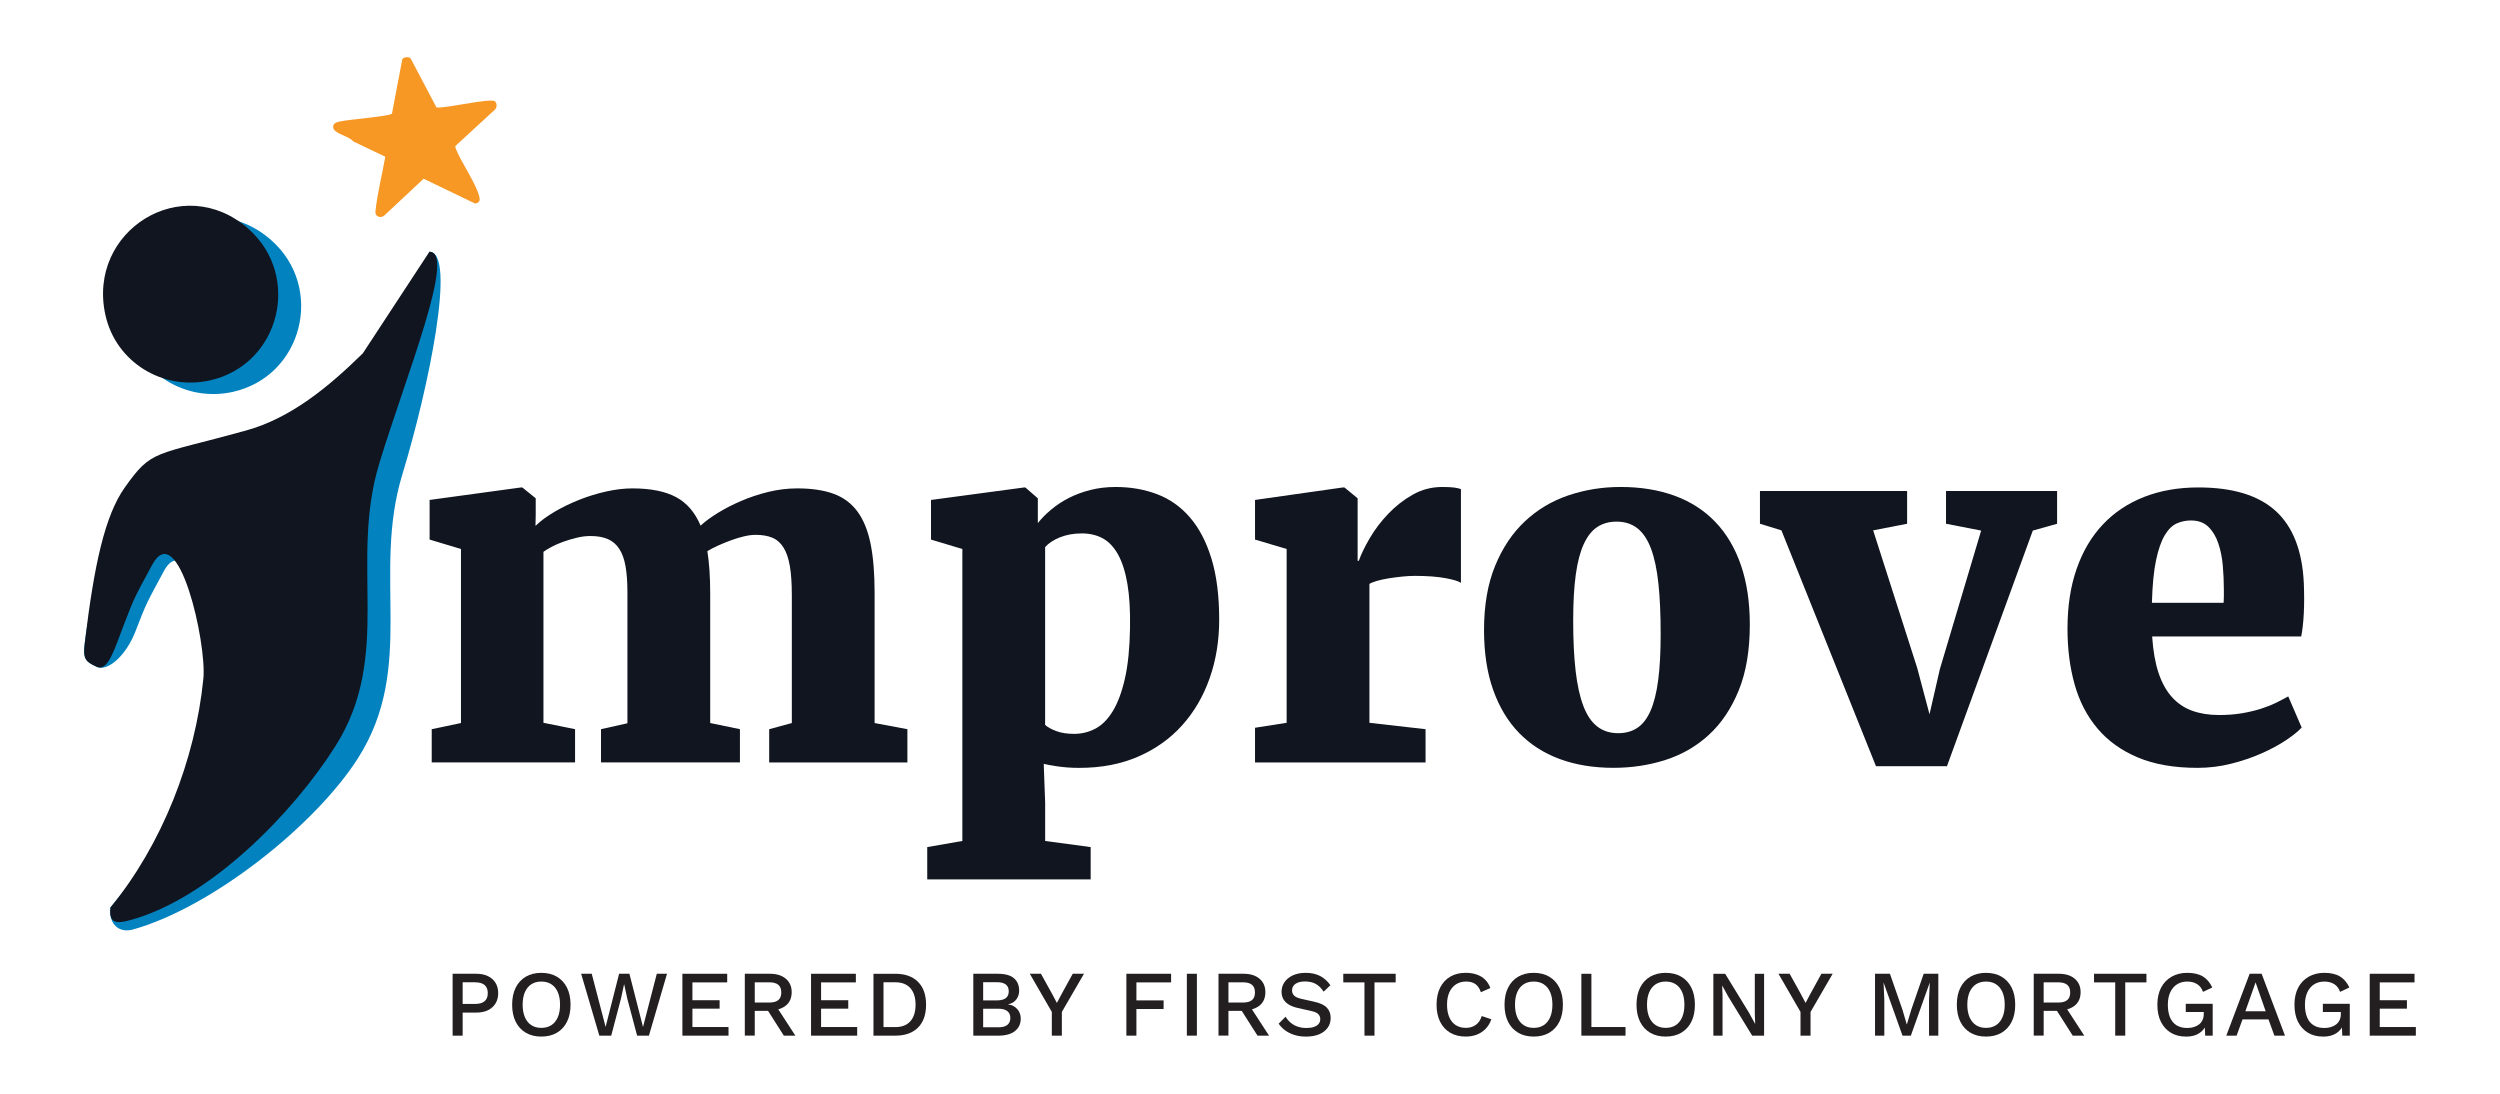
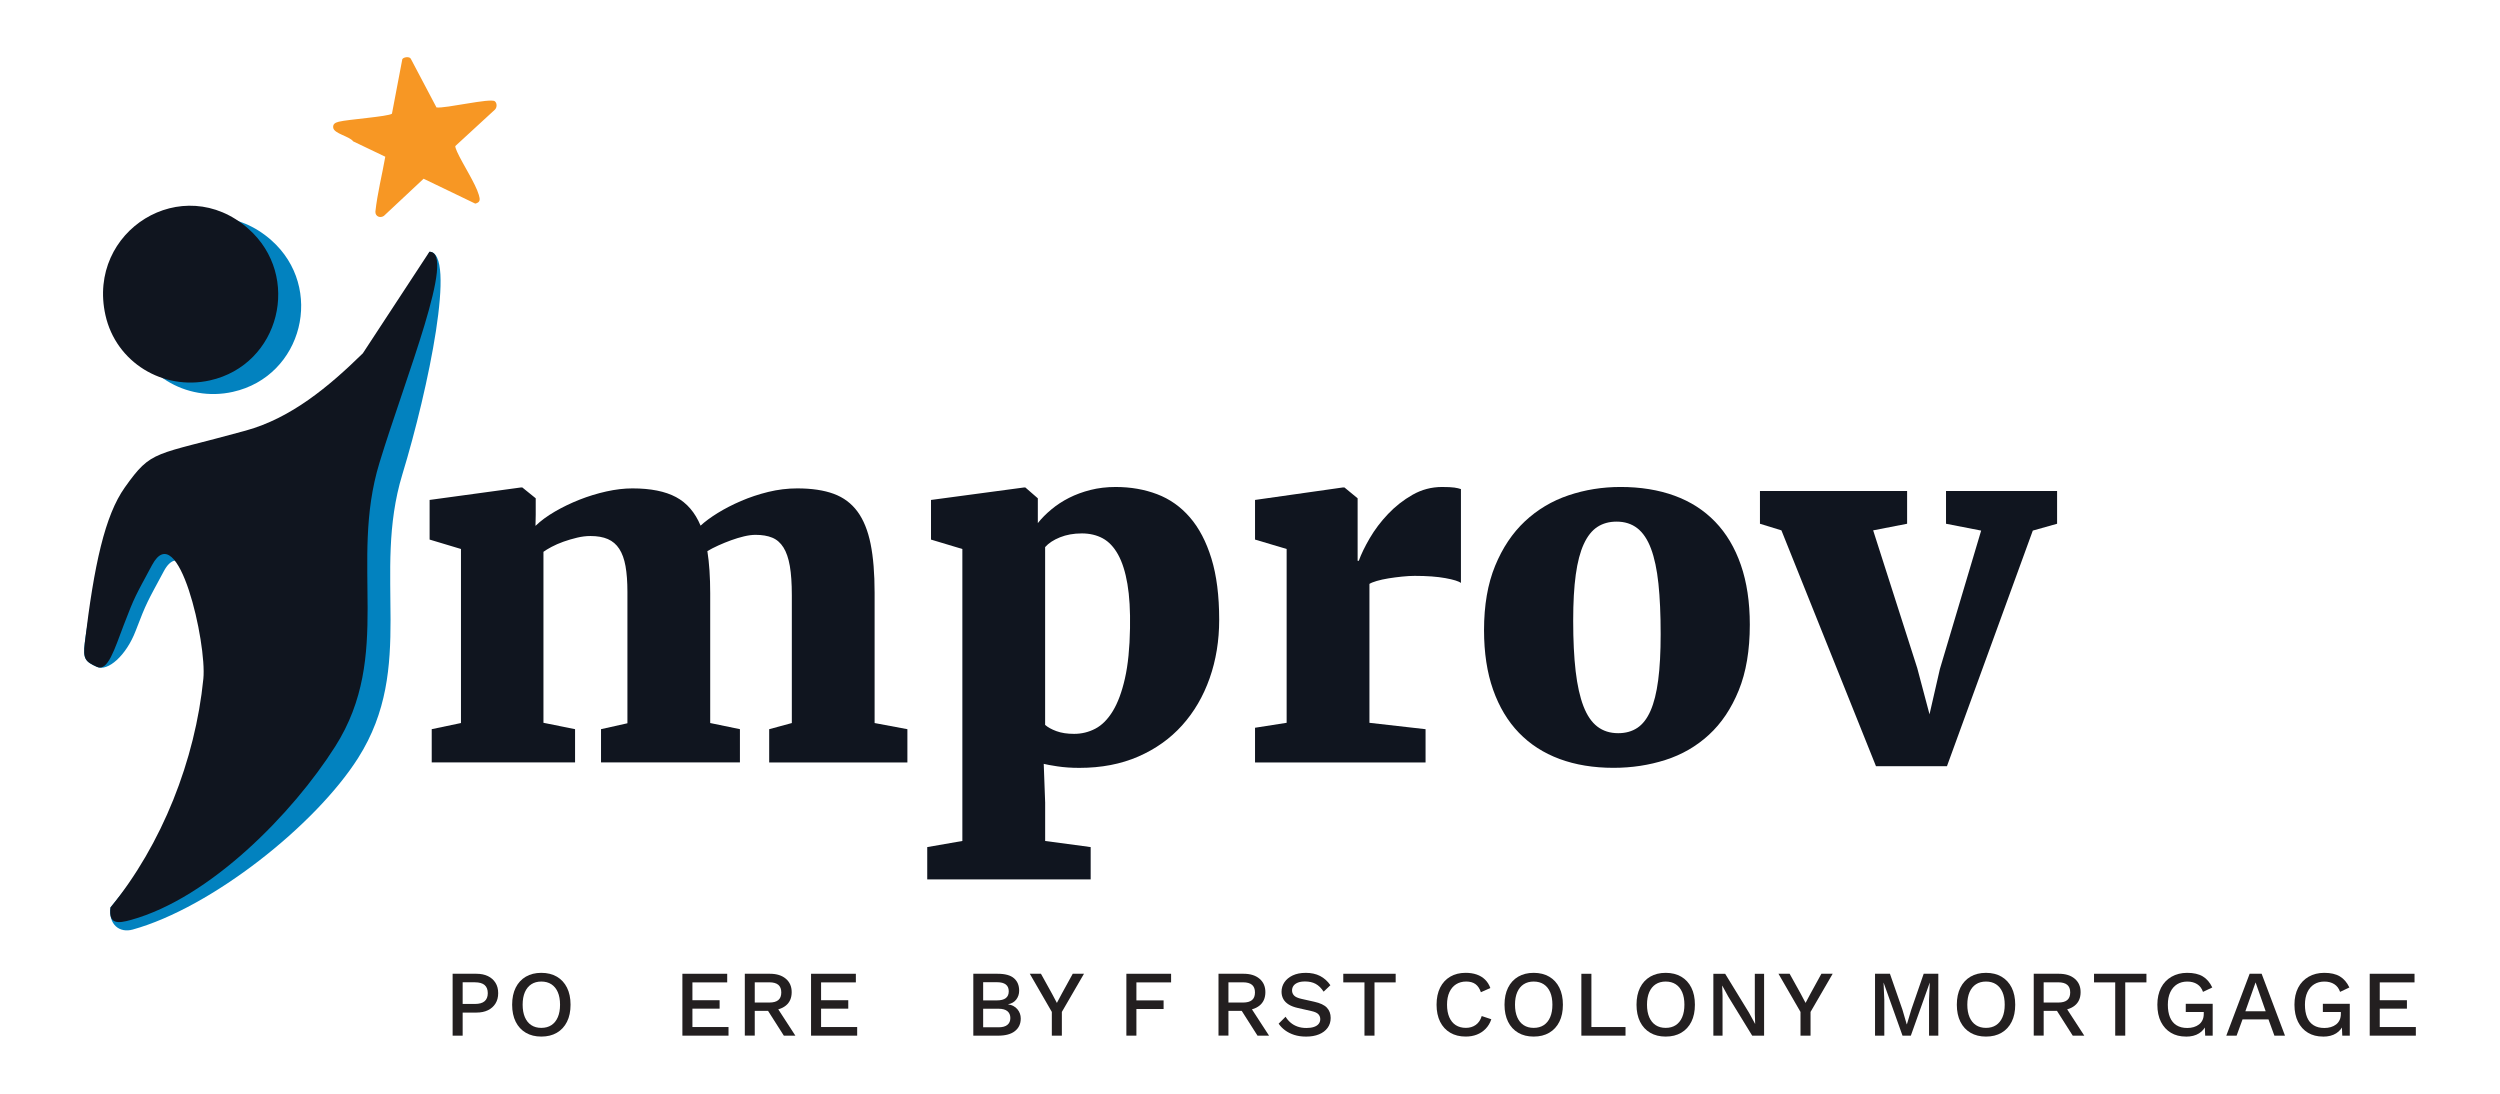
<svg xmlns="http://www.w3.org/2000/svg" id="b" width="160" height="70" viewBox="0 0 160 70">
  <g id="c">
-     <rect width="160" height="70" fill="none" />
    <path d="M27.482,16.113c1.751,0-.055,8.752-1.732,14.251-1.958,6.42.888,12.288-2.829,18.145-2.729,4.3-9.38,9.581-14.43,10.983-.84.233-1.558-.316-1.421-1.414,3.301-4.032,6.895-8.707,7.412-13.903.226-2.275-2.314-10.757-3.993-7.626-1.066,1.989-1.098,1.969-1.809,3.831-.6,1.571-1.781,2.618-2.478,2.301-.754-.343-.899-.514-.779-1.523.594-5.025,2.761-7.438,4.032-9.227,1.743-2.457,1.84-2.005,7.747-3.64,2.899-.802,5.302-2.804,7.486-4.943" fill="#0282bf" />
    <path d="M17.361,15.372c3.431,3.029,2.032,8.704-2.46,9.708-3.003.671-6.009-1.153-6.684-4.173-1.211-5.416,4.947-9.24,9.144-5.535Z" fill="#0282bf" />
    <path d="M27.482,16.113c1.751,0-1.523,8.018-3.2,13.517-1.958,6.42.888,12.288-2.829,18.145-2.729,4.3-8.015,9.697-13.064,11.098-.84.233-1.456.303-1.318-.796,3.301-4.032,5.427-9.441,5.944-14.637.226-2.275-1.605-10.407-3.284-7.276-1.066,1.989-1.098,1.969-1.809,3.831-.6,1.571-1.022,3.002-1.718,2.685-.754-.343-.899-.514-.779-1.523.594-5.025,1.293-8.172,2.563-9.961,1.743-2.457,1.84-2.005,7.747-3.64,2.899-.802,5.302-2.804,7.486-4.943" fill="#10151f" />
    <path d="M15.893,14.638c3.431,3.029,2.032,8.704-2.46,9.708-3.003.671-6.009-1.153-6.684-4.173-1.211-5.416,4.947-9.24,9.144-5.535Z" fill="#10151f" />
    <path d="M31.665,6.479c.156.117.149.398.013.534l-2.538,2.334c-.021.052.083.296.117.372.354.782,1.172,2.015,1.389,2.757.084.287.108.47-.228.556l-3.307-1.593-2.544,2.38c-.241.161-.553.033-.542-.275.128-1.179.428-2.343.633-3.514l-2.054-.983c-.235-.326-1.224-.492-1.278-.87-.036-.257.145-.331.362-.388.559-.145,3.17-.329,3.397-.513l.663-3.488c.075-.139.463-.19.544-.026l1.643,3.114c.561.078,3.443-.612,3.73-.397Z" fill="#f79724" />
    <path d="M27.63,48.795v-2.128l1.872-.393v-11.139l-2.007-.603v-2.536l5.856-.8h.075l.86.695v1.056l-.015.709c.332-.322.745-.626,1.238-.913s1.019-.541,1.577-.762c.559-.221,1.132-.397,1.721-.528.589-.131,1.145-.196,1.668-.196,1.167,0,2.098.186,2.792.558.694.372,1.217.981,1.57,1.826.282-.261.646-.53,1.094-.807.447-.277.946-.533,1.494-.77.548-.236,1.129-.43,1.743-.581.614-.15,1.232-.226,1.856-.226.926,0,1.703.116,2.332.347s1.137.611,1.525,1.139c.387.528.666,1.218.838,2.068.171.85.256,1.894.256,3.132v8.332l2.098.393v2.128h-8.845v-2.128l1.449-.393v-8.181c0-.754-.043-1.378-.128-1.872-.086-.492-.221-.888-.408-1.185s-.425-.506-.717-.626c-.292-.121-.649-.181-1.072-.181-.221,0-.468.033-.74.098-.272.065-.546.148-.823.249-.277.101-.549.211-.815.332-.267.121-.501.241-.702.362.121.765.181,1.665.181,2.702v8.301l1.902.393v2.128h-8.89v-2.128l1.69-.378v-8.407c0-.644-.041-1.192-.121-1.645-.081-.453-.214-.822-.4-1.109s-.43-.495-.732-.627c-.302-.131-.674-.196-1.117-.196-.272,0-.556.035-.853.106s-.586.156-.868.256c-.282.101-.536.211-.762.332-.227.121-.4.227-.521.317v10.943l2.023.408v2.128h-9.177Z" fill="#10151f" />
    <path d="M59.342,54.214l2.249-.392v-18.686l-2.007-.603v-2.536l5.962-.8h.075l.8.695v1.585c.241-.302.53-.594.868-.875.337-.282.714-.528,1.132-.74.417-.211.875-.38,1.374-.506.498-.126,1.034-.189,1.607-.189.956,0,1.839.153,2.649.46.81.307,1.509.8,2.098,1.48.589.679,1.049,1.557,1.381,2.634s.498,2.385.498,3.924c0,1.339-.204,2.587-.611,3.743-.408,1.157-.994,2.161-1.758,3.011-.765.851-1.701,1.517-2.808,2-1.107.483-2.365.725-3.773.725-.513,0-.984-.033-1.411-.098-.428-.066-.717-.119-.868-.159l.091,2.475v2.46l2.913.392v2.068h-10.46v-2.068ZM69.228,34.139c-.513,0-.976.083-1.389.249-.413.166-.73.375-.951.626v11.38c.171.151.412.285.724.4s.689.173,1.132.173c.483,0,.936-.111,1.358-.332s.795-.596,1.117-1.124c.322-.528.581-1.225.777-2.091.196-.865.304-1.937.325-3.215.02-1.117-.035-2.06-.166-2.83-.131-.77-.33-1.396-.596-1.879-.267-.483-.594-.83-.981-1.041-.388-.211-.838-.317-1.351-.317Z" fill="#10151f" />
    <path d="M80.322,48.795v-2.219l2.023-.317v-11.124l-2.023-.603v-2.536l5.63-.8h.091l.845.695v4h.075c.151-.423.385-.905.702-1.449.317-.543.707-1.059,1.17-1.547.463-.488.986-.898,1.57-1.23.583-.332,1.212-.498,1.887-.498.352,0,.614.013.785.037.171.025.312.058.423.098v6.007c-.141-.111-.473-.214-.996-.309-.523-.096-1.177-.144-1.962-.144-.241,0-.511.015-.807.046-.297.03-.586.068-.868.113-.282.046-.533.101-.755.166-.221.065-.377.128-.468.189v8.89l3.592.408v2.128h-10.913Z" fill="#10151f" />
    <path d="M94.978,40.328c0-1.59.236-2.961.709-4.113.473-1.152,1.109-2.103,1.909-2.853.8-.749,1.728-1.303,2.785-1.66,1.057-.357,2.168-.536,3.336-.536,1.278,0,2.428.186,3.449.558,1.021.372,1.889.928,2.603,1.668.714.739,1.263,1.66,1.645,2.762.382,1.102.574,2.377.574,3.826,0,1.64-.236,3.042-.709,4.203-.473,1.162-1.109,2.111-1.909,2.845-.8.735-1.726,1.27-2.777,1.607-1.052.337-2.161.506-3.328.506-1.278,0-2.428-.189-3.449-.566-1.021-.378-1.889-.936-2.604-1.676-.714-.739-1.265-1.657-1.653-2.754-.388-1.097-.581-2.37-.581-3.819ZM103.566,46.924c.473,0,.88-.113,1.223-.34.342-.227.624-.591.845-1.094.221-.503.385-1.157.49-1.962.106-.805.158-1.786.158-2.943,0-1.258-.048-2.337-.143-3.238-.096-.9-.254-1.645-.475-2.234-.221-.589-.513-1.024-.875-1.306s-.805-.423-1.328-.423c-.473,0-.883.113-1.23.34-.347.227-.636.591-.868,1.094-.232.503-.403,1.155-.513,1.955-.111.8-.166,1.784-.166,2.951,0,1.258.053,2.337.158,3.237.106.901.272,1.645.498,2.234.227.589.523,1.024.89,1.306s.812.423,1.336.423Z" fill="#10151f" />
    <path d="M120.063,49.037l-6.052-15.094-1.374-.423v-2.098h9.418v2.098l-2.173.423,2.822,8.815.785,2.958.664-2.898,2.641-8.86-2.249-.438v-2.098h7.109v2.098l-1.555.438-5.494,15.079h-4.543Z" fill="#10151f" />
-     <path d="M140.635,49.142c-1.489,0-2.76-.221-3.811-.664-1.052-.442-1.912-1.058-2.581-1.849-.669-.79-1.157-1.728-1.464-2.815-.307-1.086-.46-2.279-.46-3.577,0-1.438.196-2.719.589-3.841.393-1.122.953-2.068,1.683-2.838.729-.77,1.61-1.355,2.641-1.758,1.031-.402,2.186-.604,3.464-.604,2.194,0,3.841.501,4.943,1.502,1.102,1.002,1.703,2.533,1.804,4.596.03.725.03,1.379,0,1.962s-.086,1.077-.166,1.479h-9.539c.06.916.196,1.691.407,2.325.211.634.498,1.152.86,1.554.362.403.795.695,1.298.875.503.181,1.072.272,1.706.272.543,0,1.036-.037,1.479-.113s.845-.171,1.208-.287.687-.244.974-.385c.287-.141.546-.277.777-.407l.86,1.992c-.232.252-.571.526-1.019.823-.448.297-.969.576-1.562.838-.594.262-1.24.481-1.94.657-.7.176-1.416.264-2.151.264ZM140.228,33.309c-.322,0-.626.063-.913.189-.287.126-.543.378-.77.755-.226.378-.413.91-.558,1.6-.146.69-.234,1.598-.264,2.725h4.588c0-.03.003-.086.008-.166s.008-.169.008-.264v-.415c0-.503-.023-1.013-.068-1.532-.045-.518-.141-.994-.287-1.426-.146-.433-.357-.785-.634-1.057-.277-.272-.646-.407-1.109-.407Z" fill="#10151f" />
    <path d="M30.492,62.321c.284,0,.529.05.735.15.206.1.367.241.483.426.116.184.174.406.174.666,0,.256-.058.477-.174.663-.116.185-.277.329-.483.429-.206.1-.451.15-.735.15h-.882v1.476h-.642v-3.96h1.524ZM30.39,64.253c.284,0,.493-.059.627-.177.134-.118.201-.289.201-.513,0-.229-.067-.401-.201-.519-.134-.117-.343-.177-.627-.177h-.78v1.386h.78Z" fill="#231f20" />
    <path d="M34.643,62.262c.384,0,.716.082.996.245.28.164.496.398.648.702.152.305.228.668.228,1.092,0,.425-.076.788-.228,1.093-.152.304-.368.538-.648.702-.28.164-.612.245-.996.245-.38,0-.71-.081-.99-.245-.28-.164-.496-.398-.648-.702-.152-.305-.228-.668-.228-1.093,0-.424.076-.787.228-1.092.152-.304.368-.538.648-.702.28-.163.61-.245.99-.245ZM34.643,62.819c-.248,0-.461.058-.639.174-.178.116-.315.284-.411.504-.096.22-.144.488-.144.804,0,.312.048.579.144.802.096.222.233.391.411.507.178.116.391.174.639.174.252,0,.467-.058.645-.174s.315-.285.411-.507c.096-.223.144-.489.144-.802,0-.315-.048-.584-.144-.804-.096-.22-.233-.388-.411-.504s-.393-.174-.645-.174Z" fill="#231f20" />
-     <path d="M38.357,66.281l-1.164-3.96h.678l.888,3.402.864-3.402h.66l.87,3.408.882-3.408h.654l-1.158,3.96h-.756l-.63-2.376-.198-.912h-.006l-.198.912-.624,2.376h-.762Z" fill="#231f20" />
    <path d="M43.673,66.281v-3.96h2.868v.552h-2.226v1.141h1.74v.54h-1.74v1.176h2.31v.552h-2.952Z" fill="#231f20" />
    <path d="M49.282,62.321c.424,0,.761.106,1.011.318s.375.498.375.857c0,.372-.125.659-.375.861s-.587.303-1.011.303l-.06.036h-.918v1.584h-.636v-3.96h1.614ZM49.234,64.163c.26,0,.453-.053.579-.159.126-.105.189-.269.189-.488,0-.217-.063-.378-.189-.486s-.319-.162-.579-.162h-.93v1.296h.93ZM49.613,64.295l1.29,1.986h-.738l-1.104-1.734.552-.252Z" fill="#231f20" />
    <path d="M51.907,66.281v-3.96h2.868v.552h-2.226v1.141h1.74v.54h-1.74v1.176h2.31v.552h-2.952Z" fill="#231f20" />
-     <path d="M57.3,62.321c.62,0,1.103.171,1.449.513.346.342.519.831.519,1.467,0,.637-.173,1.125-.519,1.468-.346.342-.829.513-1.449.513h-1.398v-3.96h1.398ZM57.3,65.735c.42,0,.741-.125.963-.375.222-.25.333-.604.333-1.06,0-.455-.111-.809-.333-1.059-.222-.25-.543-.375-.963-.375h-.756v2.868h.756Z" fill="#231f20" />
    <path d="M62.292,66.281v-3.96h1.56c.476,0,.824.096,1.044.288.22.191.33.458.33.798,0,.208-.06.393-.18.555-.12.162-.296.266-.528.31v.006c.256.04.455.144.597.315.142.171.213.367.213.592,0,.34-.124.607-.372.804s-.608.294-1.08.294h-1.584ZM62.922,64.025h.882c.504,0,.756-.194.756-.582s-.252-.582-.756-.582h-.882v1.164ZM62.922,65.747h.984c.252,0,.441-.052.567-.156.126-.103.189-.249.189-.438s-.063-.334-.189-.439c-.126-.103-.315-.155-.567-.155h-.984v1.188Z" fill="#231f20" />
    <path d="M69.375,62.321l-1.416,2.442v1.518h-.642v-1.518l-1.41-2.442h.714l.708,1.278.312.588.312-.588.702-1.278h.72Z" fill="#231f20" />
    <path d="M74.95,62.873h-2.22v1.152h1.74v.552h-1.74v1.704h-.642v-3.96h2.862v.552Z" fill="#231f20" />
-     <path d="M76.601,62.321v3.96h-.642v-3.96h.642Z" fill="#231f20" />
    <path d="M79.598,62.321c.424,0,.761.106,1.011.318s.375.498.375.857c0,.372-.125.659-.375.861s-.587.303-1.011.303l-.06.036h-.918v1.584h-.636v-3.96h1.614ZM79.55,64.163c.26,0,.453-.053.579-.159.126-.105.189-.269.189-.488,0-.217-.063-.378-.189-.486s-.319-.162-.579-.162h-.93v1.296h.93ZM79.928,64.295l1.29,1.986h-.738l-1.104-1.734.552-.252Z" fill="#231f20" />
    <path d="M83.561,62.262c.356,0,.664.066.924.2.26.135.48.331.66.592l-.432.413c-.152-.231-.323-.398-.513-.501-.19-.102-.415-.152-.675-.152-.192,0-.35.025-.474.078-.124.052-.215.121-.273.207-.058.086-.087.183-.087.291,0,.124.043.231.129.323.086.093.247.164.483.217l.804.18c.384.084.656.212.816.384.16.172.24.39.24.654,0,.244-.066.456-.198.636-.132.18-.315.318-.549.414s-.509.144-.825.144c-.28,0-.532-.035-.756-.107s-.42-.17-.588-.294-.306-.267-.414-.426l.444-.444c.084.14.19.265.318.375.128.11.277.195.447.255s.359.09.567.09c.184,0,.343-.021.477-.065.134-.044.236-.109.306-.195.07-.086.105-.19.105-.309,0-.116-.039-.219-.117-.307-.078-.088-.223-.156-.435-.204l-.87-.197c-.24-.053-.438-.127-.594-.223-.156-.096-.272-.213-.348-.351-.076-.139-.114-.293-.114-.465,0-.225.061-.428.183-.609s.299-.328.531-.439c.232-.109.508-.164.828-.164Z" fill="#231f20" />
    <path d="M89.323,62.321v.552h-1.355v3.408h-.642v-3.408h-1.356v-.552h3.353Z" fill="#231f20" />
    <path d="M95.444,65.231c-.08.24-.2.442-.36.608s-.348.291-.564.375-.454.126-.714.126c-.381,0-.711-.081-.99-.245-.28-.164-.496-.398-.648-.702-.151-.305-.228-.668-.228-1.093,0-.424.076-.787.228-1.092.152-.304.368-.538.648-.702.279-.163.607-.245.983-.245.261,0,.495.035.705.107s.39.18.537.324c.148.144.262.324.342.54l-.606.27c-.08-.235-.196-.408-.348-.519-.152-.11-.351-.165-.595-.165s-.458.058-.642.174c-.185.116-.327.284-.429.504-.102.22-.153.488-.153.804,0,.312.048.579.144.802.097.222.234.391.414.507.181.116.397.174.648.174.244,0,.455-.062.633-.189.178-.127.305-.315.381-.567l.612.204Z" fill="#231f20" />
    <path d="M98.155,62.262c.384,0,.716.082.995.245.28.164.496.398.648.702.152.305.228.668.228,1.092,0,.425-.075.788-.228,1.093-.152.304-.368.538-.648.702-.279.164-.611.245-.995.245-.381,0-.711-.081-.99-.245-.28-.164-.496-.398-.648-.702-.151-.305-.228-.668-.228-1.093,0-.424.076-.787.228-1.092.152-.304.368-.538.648-.702.279-.163.609-.245.99-.245ZM98.155,62.819c-.248,0-.462.058-.64.174s-.315.284-.411.504c-.096.22-.144.488-.144.804,0,.312.048.579.144.802.097.222.233.391.411.507s.392.174.64.174c.252,0,.467-.058.644-.174s.315-.285.411-.507c.096-.223.144-.489.144-.802,0-.315-.048-.584-.144-.804s-.233-.388-.411-.504-.393-.174-.644-.174Z" fill="#231f20" />
    <path d="M101.849,65.73h2.184v.552h-2.826v-3.96h.643v3.408Z" fill="#231f20" />
    <path d="M106.603,62.262c.384,0,.716.082.995.245.28.164.496.398.648.702.152.305.228.668.228,1.092,0,.425-.075.788-.228,1.093-.152.304-.368.538-.648.702-.279.164-.611.245-.995.245-.381,0-.711-.081-.99-.245-.28-.164-.496-.398-.648-.702-.151-.305-.228-.668-.228-1.093,0-.424.076-.787.228-1.092.152-.304.368-.538.648-.702.279-.163.609-.245.99-.245ZM106.603,62.819c-.248,0-.462.058-.64.174s-.315.284-.411.504c-.096.22-.144.488-.144.804,0,.312.048.579.144.802.097.222.233.391.411.507s.392.174.64.174c.252,0,.467-.058.644-.174s.315-.285.411-.507c.096-.223.144-.489.144-.802,0-.315-.048-.584-.144-.804s-.233-.388-.411-.504-.393-.174-.644-.174Z" fill="#231f20" />
    <path d="M112.902,62.321v3.96h-.762l-1.53-2.496-.384-.702h-.006l.023.643v2.556h-.588v-3.96h.756l1.524,2.49.39.714h.006l-.023-.648v-2.556h.594Z" fill="#231f20" />
    <path d="M117.291,62.321l-1.416,2.442v1.518h-.643v-1.518l-1.41-2.442h.715l.708,1.278.311.588.312-.588.701-1.278h.721Z" fill="#231f20" />
    <path d="M124.052,62.321v3.96h-.594v-2.292l.048-1.092h-.006l-1.206,3.384h-.534l-1.206-3.384h-.006l.048,1.092v2.292h-.594v-3.96h.954l.798,2.292.276.942h.012l.282-.942.792-2.292h.935Z" fill="#231f20" />
    <path d="M127.103,62.262c.384,0,.716.082.995.245.28.164.496.398.648.702.152.305.228.668.228,1.092,0,.425-.075.788-.228,1.093-.152.304-.368.538-.648.702-.279.164-.611.245-.995.245-.381,0-.711-.081-.99-.245-.28-.164-.496-.398-.648-.702-.151-.305-.228-.668-.228-1.093,0-.424.076-.787.228-1.092.152-.304.368-.538.648-.702.279-.163.609-.245.99-.245ZM127.103,62.819c-.248,0-.462.058-.64.174s-.315.284-.411.504c-.096.22-.144.488-.144.804,0,.312.048.579.144.802.097.222.233.391.411.507s.392.174.64.174c.252,0,.467-.058.644-.174s.315-.285.411-.507c.096-.223.144-.489.144-.802,0-.315-.048-.584-.144-.804s-.233-.388-.411-.504-.393-.174-.644-.174Z" fill="#231f20" />
    <path d="M131.773,62.321c.424,0,.761.106,1.011.318s.375.498.375.857c0,.372-.125.659-.375.861s-.587.303-1.011.303l-.06.036h-.918v1.584h-.636v-3.96h1.614ZM131.725,64.163c.26,0,.453-.053.579-.159.126-.105.189-.269.189-.488,0-.217-.062-.378-.189-.486s-.319-.162-.579-.162h-.931v1.296h.931ZM132.103,64.295l1.29,1.986h-.738l-1.103-1.734.552-.252Z" fill="#231f20" />
    <path d="M137.372,62.321v.552h-1.356v3.408h-.642v-3.408h-1.356v-.552h3.354Z" fill="#231f20" />
    <path d="M139.902,66.341c-.372,0-.694-.081-.966-.245-.273-.164-.484-.398-.637-.699-.151-.302-.228-.667-.228-1.096,0-.42.079-.781.236-1.086.158-.304.383-.538.673-.705.29-.165.623-.248.999-.248.411,0,.744.075.999.228.254.152.456.388.608.708l-.594.282c-.076-.22-.201-.385-.375-.495s-.385-.165-.633-.165-.465.058-.651.174c-.185.116-.331.285-.435.507-.104.223-.156.489-.156.801,0,.316.046.586.138.808s.231.391.417.507c.186.116.415.174.688.174.147,0,.286-.019.414-.057s.239-.094.336-.168c.096-.074.171-.168.225-.282s.081-.249.081-.405v-.113h-1.152v-.522h1.723v2.04h-.48l-.036-.798.12.06c-.096.252-.255.448-.477.588-.223.141-.501.21-.837.21Z" fill="#231f20" />
    <path d="M146.239,66.281h-.678l-.378-1.038h-1.662l-.378,1.038h-.66l1.494-3.96h.768l1.494,3.96ZM143.702,64.722h1.302l-.647-1.849-.654,1.849Z" fill="#231f20" />
    <path d="M148.676,66.341c-.372,0-.694-.081-.966-.245-.273-.164-.484-.398-.637-.699-.151-.302-.228-.667-.228-1.096,0-.42.079-.781.236-1.086.158-.304.383-.538.673-.705.29-.165.623-.248.999-.248.411,0,.744.075.999.228.254.152.456.388.608.708l-.594.282c-.076-.22-.201-.385-.375-.495s-.385-.165-.633-.165-.465.058-.651.174c-.185.116-.331.285-.435.507-.104.223-.156.489-.156.801,0,.316.046.586.138.808s.231.391.417.507c.186.116.415.174.688.174.147,0,.286-.019.414-.057s.239-.094.336-.168c.096-.074.171-.168.225-.282s.081-.249.081-.405v-.113h-1.152v-.522h1.723v2.04h-.48l-.036-.798.12.06c-.096.252-.255.448-.477.588-.223.141-.501.21-.837.21Z" fill="#231f20" />
    <path d="M151.662,66.281v-3.96h2.868v.552h-2.226v1.141h1.739v.54h-1.739v1.176h2.31v.552h-2.952Z" fill="#231f20" />
  </g>
</svg>